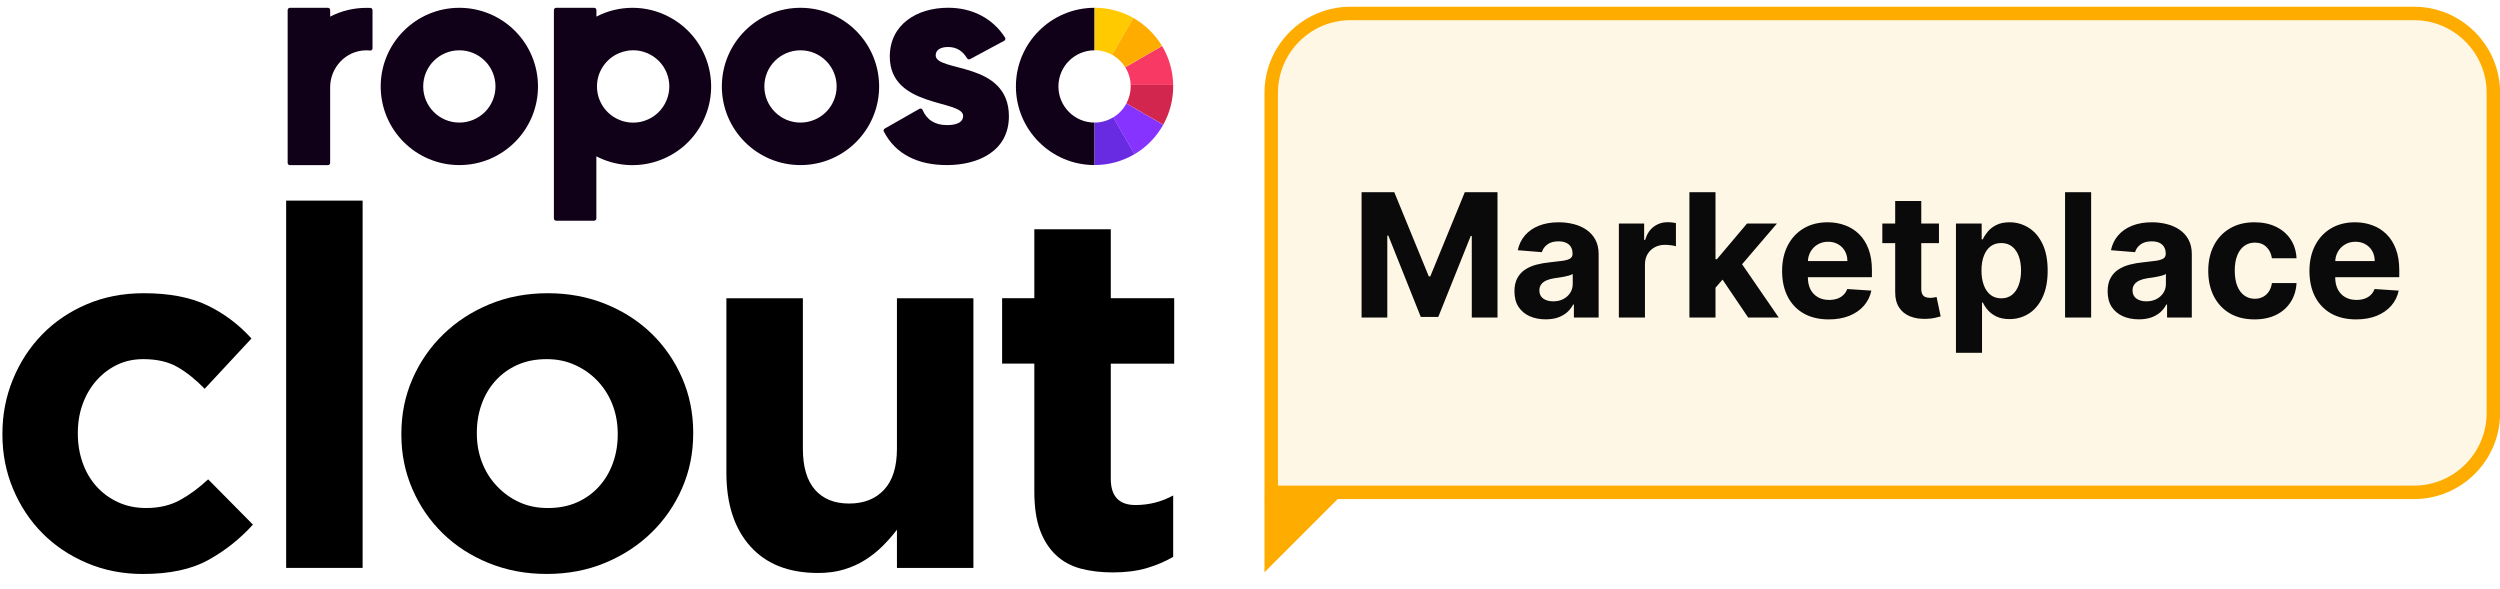
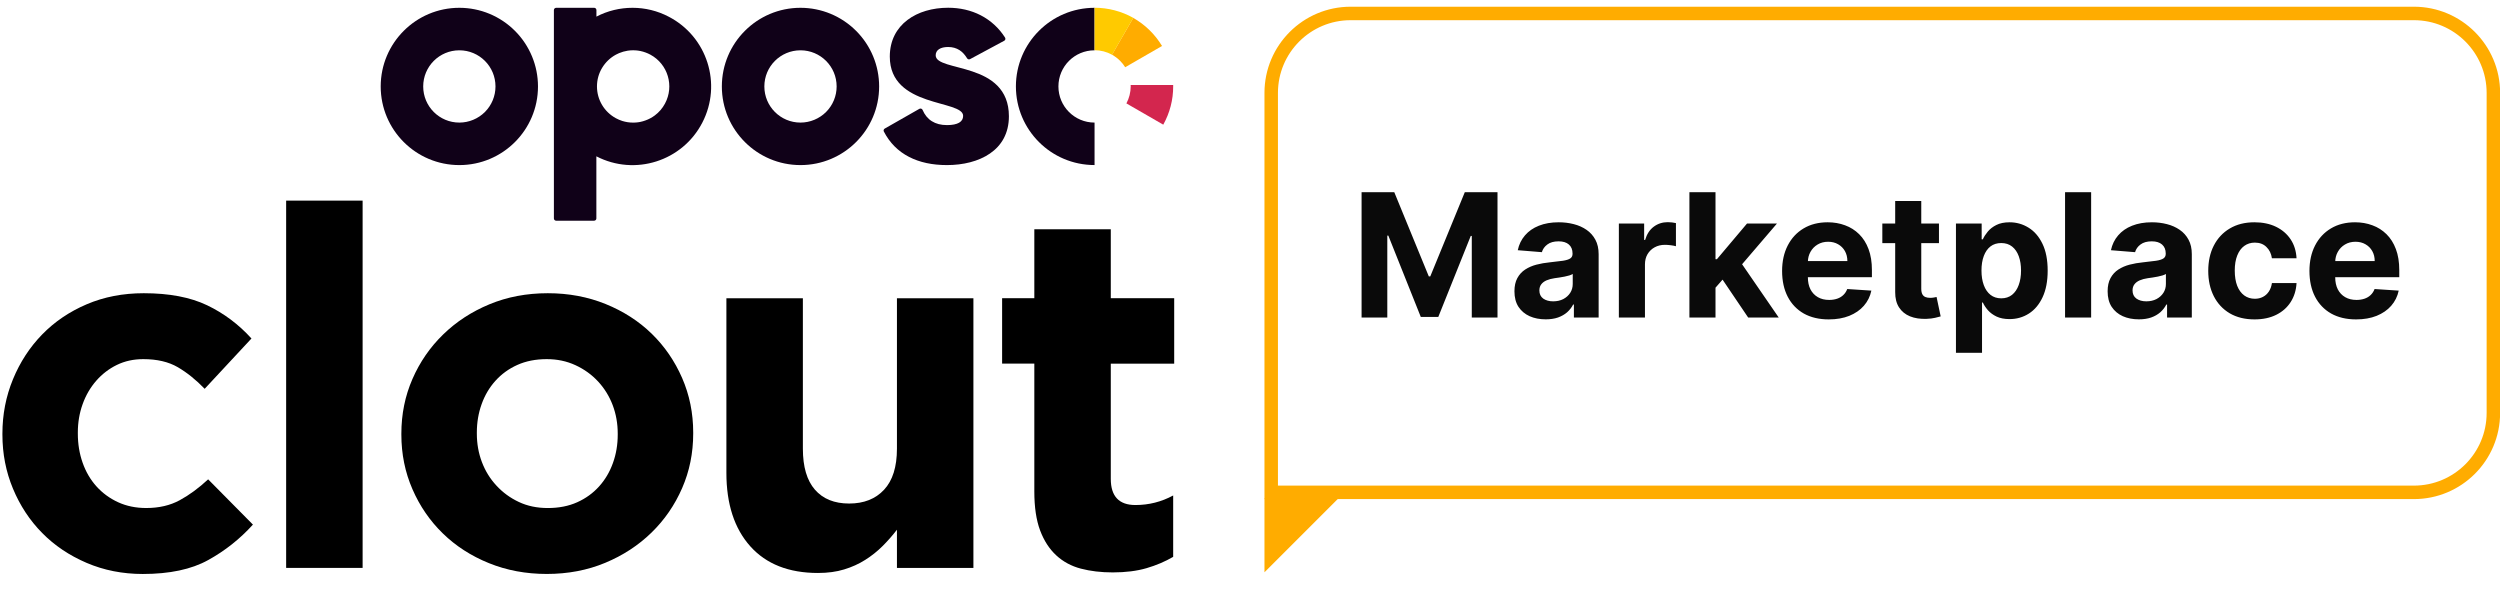
<svg xmlns="http://www.w3.org/2000/svg" width="174" height="41" viewBox="0 0 174 41" fill="none">
  <path d="M70.22 8.092C70.22 9.284 69.702 10.136 68.902 10.684C68.104 11.235 67.025 11.49 65.907 11.49C64.898 11.49 64.008 11.304 63.263 10.917C62.517 10.531 61.927 9.95 61.515 9.153C61.495 9.118 61.493 9.076 61.506 9.038C61.518 9 61.544 8.967 61.578 8.949L62.783 8.262L63.988 7.575C64.061 7.533 64.158 7.558 64.203 7.633C64.207 7.64 64.21 7.642 64.21 7.649C64.358 7.992 64.568 8.256 64.854 8.435C65.138 8.614 65.486 8.707 65.913 8.707C66.287 8.707 66.565 8.648 66.753 8.541C66.941 8.431 67.034 8.273 67.034 8.065C67.034 7.496 65.758 7.361 64.482 6.92C63.206 6.479 61.93 5.734 61.93 3.94C61.93 2.812 62.406 1.961 63.155 1.392C63.902 0.823 64.916 0.539 65.995 0.539C66.808 0.539 67.577 0.714 68.251 1.06C68.948 1.418 69.533 1.955 69.952 2.617C69.974 2.652 69.981 2.697 69.972 2.739C69.959 2.781 69.934 2.816 69.895 2.836L68.707 3.475L67.517 4.115C67.482 4.135 67.44 4.137 67.402 4.128C67.364 4.119 67.331 4.093 67.309 4.057C67.165 3.824 66.996 3.625 66.779 3.488C66.562 3.351 66.305 3.271 65.993 3.271C65.725 3.271 65.506 3.322 65.357 3.421C65.207 3.514 65.12 3.676 65.124 3.853C65.124 4.443 66.4 4.543 67.675 4.972C68.948 5.397 70.22 6.173 70.22 8.092Z" fill="#100118" />
  <path d="M55.714 0.543C52.692 0.543 50.241 2.995 50.241 6.017C50.241 9.039 52.692 11.49 55.714 11.49C58.736 11.49 61.188 9.039 61.188 6.017C61.188 4.566 60.612 3.175 59.586 2.149C58.556 1.117 57.165 0.543 55.714 0.543ZM55.714 8.532C54.324 8.532 53.199 7.407 53.199 6.017C53.199 4.626 54.324 3.501 55.714 3.501C57.105 3.501 58.23 4.626 58.23 6.017C58.23 6.686 57.964 7.323 57.495 7.794C57.021 8.266 56.378 8.532 55.714 8.532Z" fill="#100118" />
  <path d="M31.971 0.543C28.949 0.543 26.497 2.995 26.497 6.017C26.497 9.039 28.949 11.49 31.971 11.49C34.993 11.49 37.444 9.039 37.444 6.017C37.444 4.566 36.868 3.175 35.842 2.149C34.812 1.117 33.422 0.543 31.971 0.543ZM31.971 8.532C30.58 8.532 29.455 7.407 29.455 6.017C29.455 4.626 30.58 3.501 31.971 3.501C33.361 3.501 34.486 4.626 34.486 6.017C34.486 6.686 34.22 7.323 33.751 7.794C33.278 8.266 32.636 8.532 31.971 8.532Z" fill="#100118" />
  <path d="M44.026 0.543C43.149 0.543 42.287 0.751 41.511 1.157V0.7C41.511 0.614 41.44 0.543 41.354 0.543H38.704C38.62 0.547 38.551 0.614 38.551 0.7V15.205C38.551 15.29 38.622 15.361 38.704 15.361H41.35C41.436 15.361 41.507 15.29 41.507 15.205V10.88C44.192 12.27 47.495 11.219 48.882 8.534C50.272 5.849 49.221 2.546 46.536 1.159C45.765 0.755 44.903 0.543 44.026 0.543ZM45.574 8.034C45.477 8.107 45.375 8.171 45.267 8.229C45.158 8.288 45.047 8.339 44.932 8.379C44.874 8.401 44.817 8.421 44.757 8.437C44.697 8.454 44.635 8.47 44.575 8.483C44.533 8.492 44.491 8.499 44.451 8.505C44.409 8.512 44.367 8.517 44.323 8.521C44.278 8.525 44.239 8.528 44.196 8.53C44.15 8.534 44.11 8.534 44.064 8.534C43.937 8.534 43.809 8.525 43.682 8.505C43.558 8.485 43.435 8.457 43.317 8.421C43.237 8.395 43.16 8.366 43.087 8.335C43.014 8.304 42.938 8.268 42.867 8.229C42.054 7.788 41.549 6.941 41.549 6.017C41.549 5.555 41.673 5.105 41.914 4.712C42.147 4.331 42.473 4.017 42.867 3.804C42.938 3.766 43.011 3.731 43.087 3.698C43.279 3.618 43.477 3.561 43.682 3.529C43.809 3.509 43.937 3.499 44.064 3.499C44.11 3.499 44.15 3.499 44.196 3.503C44.241 3.507 44.281 3.509 44.323 3.512C44.365 3.516 44.409 3.521 44.451 3.529C44.493 3.536 44.535 3.541 44.575 3.551C44.635 3.563 44.697 3.58 44.757 3.596C44.817 3.612 44.875 3.631 44.932 3.654C45.047 3.696 45.16 3.747 45.267 3.804C46.489 4.465 46.942 5.991 46.281 7.212C46.108 7.535 45.867 7.817 45.574 8.034Z" fill="#100118" />
-   <path d="M25.796 0.554H25.788H25.779C25.732 0.55 25.686 0.55 25.639 0.547C25.591 0.543 25.542 0.547 25.495 0.547C24.618 0.547 23.756 0.755 22.98 1.157V0.7C22.98 0.614 22.909 0.543 22.823 0.543H20.178C20.092 0.543 20.021 0.614 20.021 0.7V11.337C20.021 11.423 20.092 11.494 20.174 11.494H22.821C22.907 11.494 22.978 11.423 22.978 11.337V6.079C22.978 5.413 23.233 4.772 23.687 4.289C24.141 3.806 24.768 3.521 25.429 3.505H25.595C25.65 3.505 25.704 3.512 25.757 3.518C25.843 3.527 25.918 3.467 25.927 3.381V3.361V0.707C25.927 0.669 25.91 0.631 25.885 0.601C25.869 0.572 25.834 0.558 25.796 0.554Z" fill="#100118" />
  <path d="M70.707 6.015C70.707 9.037 73.157 11.488 76.181 11.488V8.532C74.79 8.532 73.666 7.407 73.666 6.017C73.666 4.626 74.79 3.501 76.181 3.501V0.543C73.159 0.543 70.707 2.995 70.707 6.015Z" fill="#100118" />
-   <path d="M76.184 8.53V11.486C77.162 11.49 78.121 11.227 78.965 10.728L77.485 8.163C77.091 8.404 76.643 8.532 76.184 8.53Z" fill="#692BE1" />
-   <path d="M77.48 8.17L78.96 10.735C79.799 10.239 80.488 9.53 80.962 8.682L78.397 7.202C78.186 7.6 77.871 7.933 77.48 8.17Z" fill="#8633FF" />
-   <path d="M78.316 4.683C78.549 5.053 78.681 5.479 78.693 5.913H81.653C81.637 4.958 81.373 4.021 80.881 3.203L78.316 4.683Z" fill="#F73963" />
  <path d="M77.394 3.809C77.602 3.923 77.79 4.064 77.958 4.232C78.092 4.366 78.213 4.516 78.313 4.68L80.877 3.2C80.389 2.387 79.698 1.713 78.873 1.246L77.394 3.809Z" fill="#FFAC00" />
  <path d="M78.398 7.197L80.963 8.677C81.416 7.862 81.657 6.947 81.653 6.014V5.917H78.693C78.693 5.95 78.697 5.981 78.697 6.014C78.695 6.424 78.593 6.832 78.398 7.197Z" fill="#D3264E" />
  <path d="M76.184 0.539V3.495C76.608 3.495 77.028 3.605 77.399 3.809L78.879 1.244C78.057 0.783 77.126 0.539 76.184 0.539Z" fill="#FFCA00" />
  <path d="M9.938 39.949C8.536 39.949 7.235 39.692 6.033 39.178C4.83 38.664 3.797 37.97 2.935 37.095C2.071 36.22 1.395 35.192 0.904 34.013C0.412 32.835 0.168 31.579 0.168 30.249V30.18C0.168 28.849 0.412 27.588 0.903 26.397C1.393 25.207 2.069 24.168 2.933 23.281C3.797 22.393 4.829 21.693 6.032 21.179C7.234 20.665 8.558 20.408 10.007 20.408C11.78 20.408 13.251 20.689 14.419 21.248C15.586 21.808 16.614 22.579 17.502 23.559L14.245 27.061C13.638 26.43 13.012 25.929 12.371 25.555C11.729 25.182 10.929 24.996 9.972 24.996C9.294 24.996 8.682 25.131 8.133 25.399C7.584 25.666 7.105 26.035 6.697 26.501C6.289 26.968 5.973 27.511 5.751 28.129C5.528 28.747 5.417 29.407 5.417 30.107V30.176C5.417 30.899 5.528 31.576 5.751 32.206C5.973 32.837 6.294 33.386 6.713 33.852C7.134 34.319 7.635 34.687 8.219 34.955C8.802 35.223 9.456 35.358 10.18 35.358C11.068 35.358 11.844 35.177 12.509 34.815C13.175 34.454 13.834 33.969 14.487 33.362L17.604 36.513C16.692 37.518 15.653 38.34 14.487 38.981C13.322 39.628 11.806 39.949 9.938 39.949Z" fill="black" />
  <path d="M19.916 13.963H25.238V39.526H19.916V13.963Z" fill="black" />
  <path d="M38.054 39.947C36.607 39.947 35.264 39.696 34.028 39.194C32.79 38.693 31.722 38.004 30.824 37.129C29.925 36.255 29.218 35.227 28.706 34.047C28.192 32.868 27.935 31.601 27.935 30.249V30.18C27.935 28.825 28.192 27.558 28.706 26.379C29.22 25.2 29.93 24.168 30.842 23.281C31.753 22.393 32.825 21.693 34.064 21.179C35.302 20.665 36.656 20.408 38.127 20.408C39.574 20.408 40.916 20.66 42.153 21.161C43.391 21.664 44.459 22.351 45.358 23.226C46.256 24.101 46.962 25.129 47.476 26.308C47.99 27.487 48.247 28.754 48.247 30.107V30.176C48.247 31.53 47.99 32.797 47.476 33.974C46.962 35.154 46.251 36.187 45.34 37.073C44.428 37.961 43.355 38.66 42.119 39.174C40.879 39.69 39.525 39.947 38.054 39.947ZM38.125 35.359C38.896 35.359 39.578 35.225 40.174 34.957C40.77 34.689 41.277 34.321 41.698 33.854C42.119 33.387 42.438 32.844 42.66 32.226C42.883 31.608 42.994 30.949 42.994 30.249V30.18C42.994 29.48 42.877 28.82 42.644 28.2C42.41 27.582 42.071 27.034 41.629 26.554C41.186 26.077 40.659 25.696 40.052 25.417C39.445 25.136 38.78 24.996 38.056 24.996C37.285 24.996 36.603 25.131 36.007 25.399C35.411 25.666 34.905 26.035 34.484 26.501C34.062 26.968 33.742 27.511 33.521 28.129C33.299 28.747 33.188 29.407 33.188 30.107V30.176C33.188 30.876 33.304 31.536 33.538 32.153C33.771 32.773 34.11 33.322 34.553 33.799C34.996 34.279 35.515 34.658 36.111 34.937C36.707 35.219 37.378 35.359 38.125 35.359Z" fill="black" />
  <path d="M56.931 39.879C54.901 39.879 53.33 39.261 52.221 38.024C51.113 36.786 50.557 35.082 50.557 32.911V20.759H55.88V31.229C55.88 32.49 56.16 33.442 56.72 34.083C57.279 34.725 58.074 35.046 59.1 35.046C60.127 35.046 60.939 34.725 61.534 34.083C62.13 33.442 62.427 32.49 62.427 31.229V20.759H67.749V39.529H62.427V36.868C62.122 37.266 61.791 37.645 61.428 38.006C61.065 38.368 60.662 38.689 60.219 38.968C59.777 39.249 59.286 39.471 58.749 39.633C58.216 39.797 57.609 39.879 56.931 39.879Z" fill="black" />
  <path d="M77.451 39.84C76.635 39.84 75.893 39.752 75.228 39.577C74.562 39.402 73.99 39.093 73.512 38.65C73.033 38.207 72.659 37.629 72.391 36.916C72.124 36.204 71.989 35.3 71.989 34.202V25.308H69.747V20.755H71.989V15.959H77.311V20.756H81.724V25.309H77.311V33.329C77.311 34.543 77.883 35.15 79.026 35.15C79.959 35.15 80.834 34.93 81.653 34.485V38.757C81.093 39.084 80.473 39.348 79.797 39.545C79.121 39.742 78.339 39.84 77.451 39.84Z" fill="black" />
-   <path d="M88.476 6.467C88.476 3.412 90.953 0.936 94.007 0.936L168.007 0.936C171.062 0.936 173.539 3.412 173.539 6.467V28.737C173.539 31.792 171.062 34.268 168.007 34.268L88.476 34.268V6.467Z" fill="#FFAC00" fill-opacity="0.1" />
  <path d="M88.476 6.467C88.476 3.412 90.953 0.936 94.007 0.936L168.007 0.936C171.062 0.936 173.539 3.412 173.539 6.467V28.737C173.539 31.792 171.062 34.268 168.007 34.268L88.476 34.268V6.467Z" stroke="#FFAC00" stroke-width="0.938" />
  <path d="M94.766 13.375H97.041L99.445 19.238H99.547L101.951 13.375H104.226V22.102H102.436V16.422H102.364L100.105 22.059H98.887L96.628 16.4H96.556V22.102H94.766V13.375ZM107.579 22.226C107.161 22.226 106.789 22.153 106.462 22.008C106.136 21.861 105.877 21.643 105.687 21.356C105.499 21.067 105.405 20.706 105.405 20.274C105.405 19.91 105.472 19.605 105.606 19.358C105.739 19.111 105.921 18.912 106.151 18.761C106.381 18.611 106.643 18.497 106.935 18.42C107.231 18.343 107.54 18.29 107.864 18.258C108.245 18.218 108.552 18.182 108.785 18.148C109.018 18.111 109.187 18.057 109.292 17.986C109.397 17.915 109.449 17.809 109.449 17.67V17.645C109.449 17.375 109.364 17.166 109.194 17.018C109.026 16.87 108.788 16.797 108.478 16.797C108.151 16.797 107.891 16.869 107.698 17.014C107.505 17.156 107.377 17.335 107.314 17.551L105.636 17.415C105.721 17.017 105.888 16.673 106.138 16.383C106.388 16.091 106.711 15.866 107.106 15.71C107.503 15.551 107.964 15.471 108.486 15.471C108.85 15.471 109.198 15.514 109.53 15.599C109.866 15.684 110.163 15.816 110.421 15.995C110.682 16.174 110.888 16.405 111.039 16.686C111.189 16.964 111.265 17.298 111.265 17.687V22.102L109.543 22.102V21.194H109.492C109.387 21.399 109.246 21.579 109.07 21.736C108.894 21.889 108.682 22.01 108.435 22.098C108.188 22.183 107.903 22.226 107.579 22.226ZM108.099 20.973C108.366 20.973 108.601 20.92 108.806 20.815C109.011 20.707 109.171 20.562 109.288 20.381C109.404 20.199 109.462 19.993 109.462 19.763V19.068C109.405 19.105 109.327 19.139 109.228 19.17C109.131 19.199 109.022 19.226 108.9 19.251C108.778 19.274 108.655 19.295 108.533 19.315C108.411 19.332 108.3 19.348 108.201 19.362C107.988 19.393 107.802 19.443 107.643 19.511C107.484 19.579 107.36 19.672 107.272 19.788C107.184 19.902 107.14 20.044 107.14 20.214C107.14 20.461 107.229 20.65 107.408 20.781C107.59 20.909 107.82 20.973 108.099 20.973ZM112.673 22.102V15.557H114.433V16.699H114.501C114.621 16.292 114.821 15.986 115.102 15.778C115.383 15.568 115.707 15.463 116.074 15.463C116.165 15.463 116.263 15.469 116.368 15.48C116.473 15.491 116.565 15.507 116.645 15.527V17.138C116.56 17.112 116.442 17.089 116.291 17.069C116.14 17.049 116.003 17.04 115.878 17.04C115.611 17.04 115.372 17.098 115.162 17.214C114.954 17.328 114.79 17.487 114.667 17.692C114.548 17.896 114.489 18.132 114.489 18.399V22.102H112.673ZM119.228 20.218L119.232 18.041H119.497L121.593 15.557H123.677L120.86 18.846H120.43L119.228 20.218ZM117.583 22.102V13.375H119.399V22.102H117.583ZM121.674 22.102L119.748 19.251L120.958 17.968L123.801 22.102H121.674ZM127.281 22.23C126.608 22.23 126.028 22.093 125.542 21.821C125.06 21.545 124.687 21.156 124.426 20.653C124.165 20.148 124.034 19.549 124.034 18.859C124.034 18.186 124.165 17.595 124.426 17.086C124.687 16.578 125.055 16.182 125.53 15.898C126.007 15.613 126.567 15.471 127.209 15.471C127.64 15.471 128.042 15.541 128.415 15.68C128.79 15.816 129.116 16.023 129.395 16.298C129.676 16.574 129.895 16.92 130.051 17.338C130.207 17.753 130.285 18.238 130.285 18.795V19.294H124.758V18.169H128.577C128.577 17.907 128.52 17.676 128.406 17.474C128.292 17.273 128.135 17.115 127.933 17.001C127.734 16.885 127.503 16.826 127.239 16.826C126.963 16.826 126.719 16.89 126.506 17.018C126.295 17.143 126.131 17.312 126.011 17.525C125.892 17.736 125.831 17.97 125.828 18.229V19.298C125.828 19.622 125.888 19.902 126.007 20.138C126.129 20.373 126.301 20.555 126.523 20.683C126.744 20.811 127.007 20.875 127.311 20.875C127.513 20.875 127.697 20.846 127.865 20.79C128.033 20.733 128.176 20.648 128.295 20.534C128.415 20.42 128.506 20.281 128.568 20.116L130.247 20.227C130.162 20.631 129.987 20.983 129.723 21.284C129.462 21.582 129.123 21.815 128.709 21.983C128.297 22.148 127.821 22.23 127.281 22.23ZM134.952 15.557V16.92H131.01V15.557H134.952ZM131.905 13.988H133.72V20.091C133.72 20.258 133.746 20.389 133.797 20.483C133.848 20.574 133.919 20.638 134.01 20.674C134.104 20.711 134.212 20.73 134.334 20.73C134.419 20.73 134.504 20.723 134.589 20.709C134.675 20.692 134.74 20.679 134.785 20.67L135.071 22.021C134.98 22.049 134.852 22.082 134.687 22.119C134.523 22.159 134.322 22.183 134.087 22.192C133.649 22.209 133.265 22.15 132.936 22.017C132.609 21.883 132.355 21.676 132.173 21.395C131.991 21.113 131.902 20.758 131.905 20.329V13.988ZM136.134 24.557V15.557H137.924V16.656H138.005C138.084 16.48 138.199 16.301 138.35 16.119C138.503 15.934 138.702 15.781 138.947 15.659C139.194 15.534 139.501 15.471 139.867 15.471C140.344 15.471 140.785 15.596 141.188 15.846C141.591 16.093 141.914 16.467 142.155 16.967C142.397 17.464 142.518 18.088 142.518 18.838C142.518 19.568 142.4 20.184 142.164 20.687C141.931 21.187 141.613 21.567 141.209 21.825C140.809 22.081 140.36 22.209 139.863 22.209C139.511 22.209 139.211 22.15 138.964 22.034C138.719 21.917 138.519 21.771 138.363 21.595C138.207 21.416 138.087 21.236 138.005 21.054H137.949V24.557H136.134ZM137.911 18.829C137.911 19.218 137.965 19.558 138.073 19.848C138.181 20.138 138.337 20.363 138.542 20.525C138.746 20.684 138.995 20.764 139.288 20.764C139.583 20.764 139.833 20.683 140.038 20.521C140.242 20.356 140.397 20.129 140.502 19.839C140.61 19.547 140.664 19.21 140.664 18.829C140.664 18.451 140.611 18.119 140.506 17.832C140.401 17.545 140.246 17.321 140.042 17.159C139.837 16.997 139.586 16.916 139.288 16.916C138.992 16.916 138.742 16.994 138.538 17.15C138.336 17.307 138.181 17.528 138.073 17.815C137.965 18.102 137.911 18.44 137.911 18.829ZM145.543 13.375V22.102H143.728V13.375L145.543 13.375ZM148.864 22.226C148.446 22.226 148.074 22.153 147.747 22.008C147.421 21.861 147.162 21.643 146.972 21.356C146.784 21.067 146.691 20.706 146.691 20.274C146.691 19.91 146.757 19.605 146.891 19.358C147.024 19.111 147.206 18.912 147.436 18.761C147.666 18.611 147.928 18.497 148.22 18.42C148.516 18.343 148.826 18.29 149.149 18.258C149.53 18.218 149.837 18.182 150.07 18.148C150.303 18.111 150.472 18.057 150.577 17.986C150.682 17.915 150.735 17.809 150.735 17.67V17.645C150.735 17.375 150.649 17.166 150.479 17.018C150.311 16.87 150.073 16.797 149.763 16.797C149.436 16.797 149.176 16.869 148.983 17.014C148.79 17.156 148.662 17.335 148.6 17.551L146.921 17.415C147.006 17.017 147.174 16.673 147.424 16.383C147.674 16.091 147.996 15.866 148.391 15.71C148.789 15.551 149.249 15.471 149.772 15.471C150.135 15.471 150.483 15.514 150.816 15.599C151.151 15.684 151.448 15.816 151.706 15.995C151.968 16.174 152.174 16.405 152.324 16.686C152.475 16.964 152.55 17.298 152.55 17.687V22.102H150.828V21.194H150.777C150.672 21.399 150.531 21.579 150.355 21.736C150.179 21.889 149.968 22.01 149.72 22.098C149.473 22.183 149.188 22.226 148.864 22.226ZM149.384 20.973C149.651 20.973 149.887 20.92 150.091 20.815C150.296 20.707 150.456 20.562 150.573 20.381C150.689 20.199 150.747 19.993 150.747 19.763V19.068C150.691 19.105 150.612 19.139 150.513 19.17C150.416 19.199 150.307 19.226 150.185 19.251C150.063 19.274 149.941 19.295 149.818 19.315C149.696 19.332 149.585 19.348 149.486 19.362C149.273 19.393 149.087 19.443 148.928 19.511C148.769 19.579 148.645 19.672 148.557 19.788C148.469 19.902 148.425 20.044 148.425 20.214C148.425 20.461 148.514 20.65 148.693 20.781C148.875 20.909 149.105 20.973 149.384 20.973ZM156.916 22.23C156.245 22.23 155.669 22.088 155.186 21.804C154.705 21.517 154.336 21.119 154.078 20.611C153.822 20.102 153.694 19.517 153.694 18.855C153.694 18.184 153.823 17.596 154.082 17.091C154.343 16.582 154.714 16.186 155.194 15.902C155.674 15.615 156.245 15.471 156.907 15.471C157.478 15.471 157.978 15.575 158.407 15.782C158.836 15.99 159.176 16.281 159.426 16.656C159.676 17.031 159.813 17.471 159.839 17.977H158.126C158.078 17.65 157.95 17.388 157.742 17.189C157.538 16.987 157.269 16.886 156.937 16.886C156.656 16.886 156.41 16.963 156.2 17.116C155.992 17.267 155.83 17.487 155.714 17.777C155.598 18.067 155.539 18.417 155.539 18.829C155.539 19.247 155.596 19.602 155.71 19.895C155.826 20.187 155.99 20.41 156.2 20.564C156.41 20.717 156.656 20.794 156.937 20.794C157.144 20.794 157.33 20.751 157.495 20.666C157.663 20.581 157.801 20.457 157.909 20.295C158.019 20.131 158.092 19.933 158.126 19.703H159.839C159.811 20.203 159.674 20.643 159.43 21.024C159.188 21.402 158.855 21.697 158.428 21.91C158.002 22.123 157.498 22.23 156.916 22.23ZM163.984 22.23C163.311 22.23 162.731 22.093 162.246 21.821C161.763 21.545 161.39 21.156 161.129 20.653C160.868 20.148 160.737 19.549 160.737 18.859C160.737 18.186 160.868 17.595 161.129 17.086C161.39 16.578 161.758 16.182 162.233 15.898C162.71 15.613 163.27 15.471 163.912 15.471C164.344 15.471 164.746 15.541 165.118 15.68C165.493 15.816 165.819 16.023 166.098 16.298C166.379 16.574 166.598 16.92 166.754 17.338C166.91 17.753 166.989 18.238 166.989 18.795V19.294L161.462 19.294V18.169H165.28C165.28 17.907 165.223 17.676 165.109 17.474C164.996 17.273 164.838 17.115 164.636 17.001C164.437 16.885 164.206 16.826 163.942 16.826C163.666 16.826 163.422 16.89 163.209 17.018C162.998 17.143 162.834 17.312 162.714 17.525C162.595 17.736 162.534 17.97 162.531 18.229V19.298C162.531 19.622 162.591 19.902 162.71 20.138C162.832 20.373 163.004 20.555 163.226 20.683C163.447 20.811 163.71 20.875 164.014 20.875C164.216 20.875 164.4 20.846 164.568 20.79C164.736 20.733 164.879 20.648 164.998 20.534C165.118 20.42 165.209 20.281 165.271 20.116L166.95 20.227C166.865 20.631 166.69 20.983 166.426 21.284C166.165 21.582 165.827 21.815 165.412 21.983C165 22.148 164.524 22.23 163.984 22.23Z" fill="#0A0A0A" />
  <path d="M88.007 34.69H93.148L88.007 39.83V34.69Z" fill="#FFAC00" />
</svg>